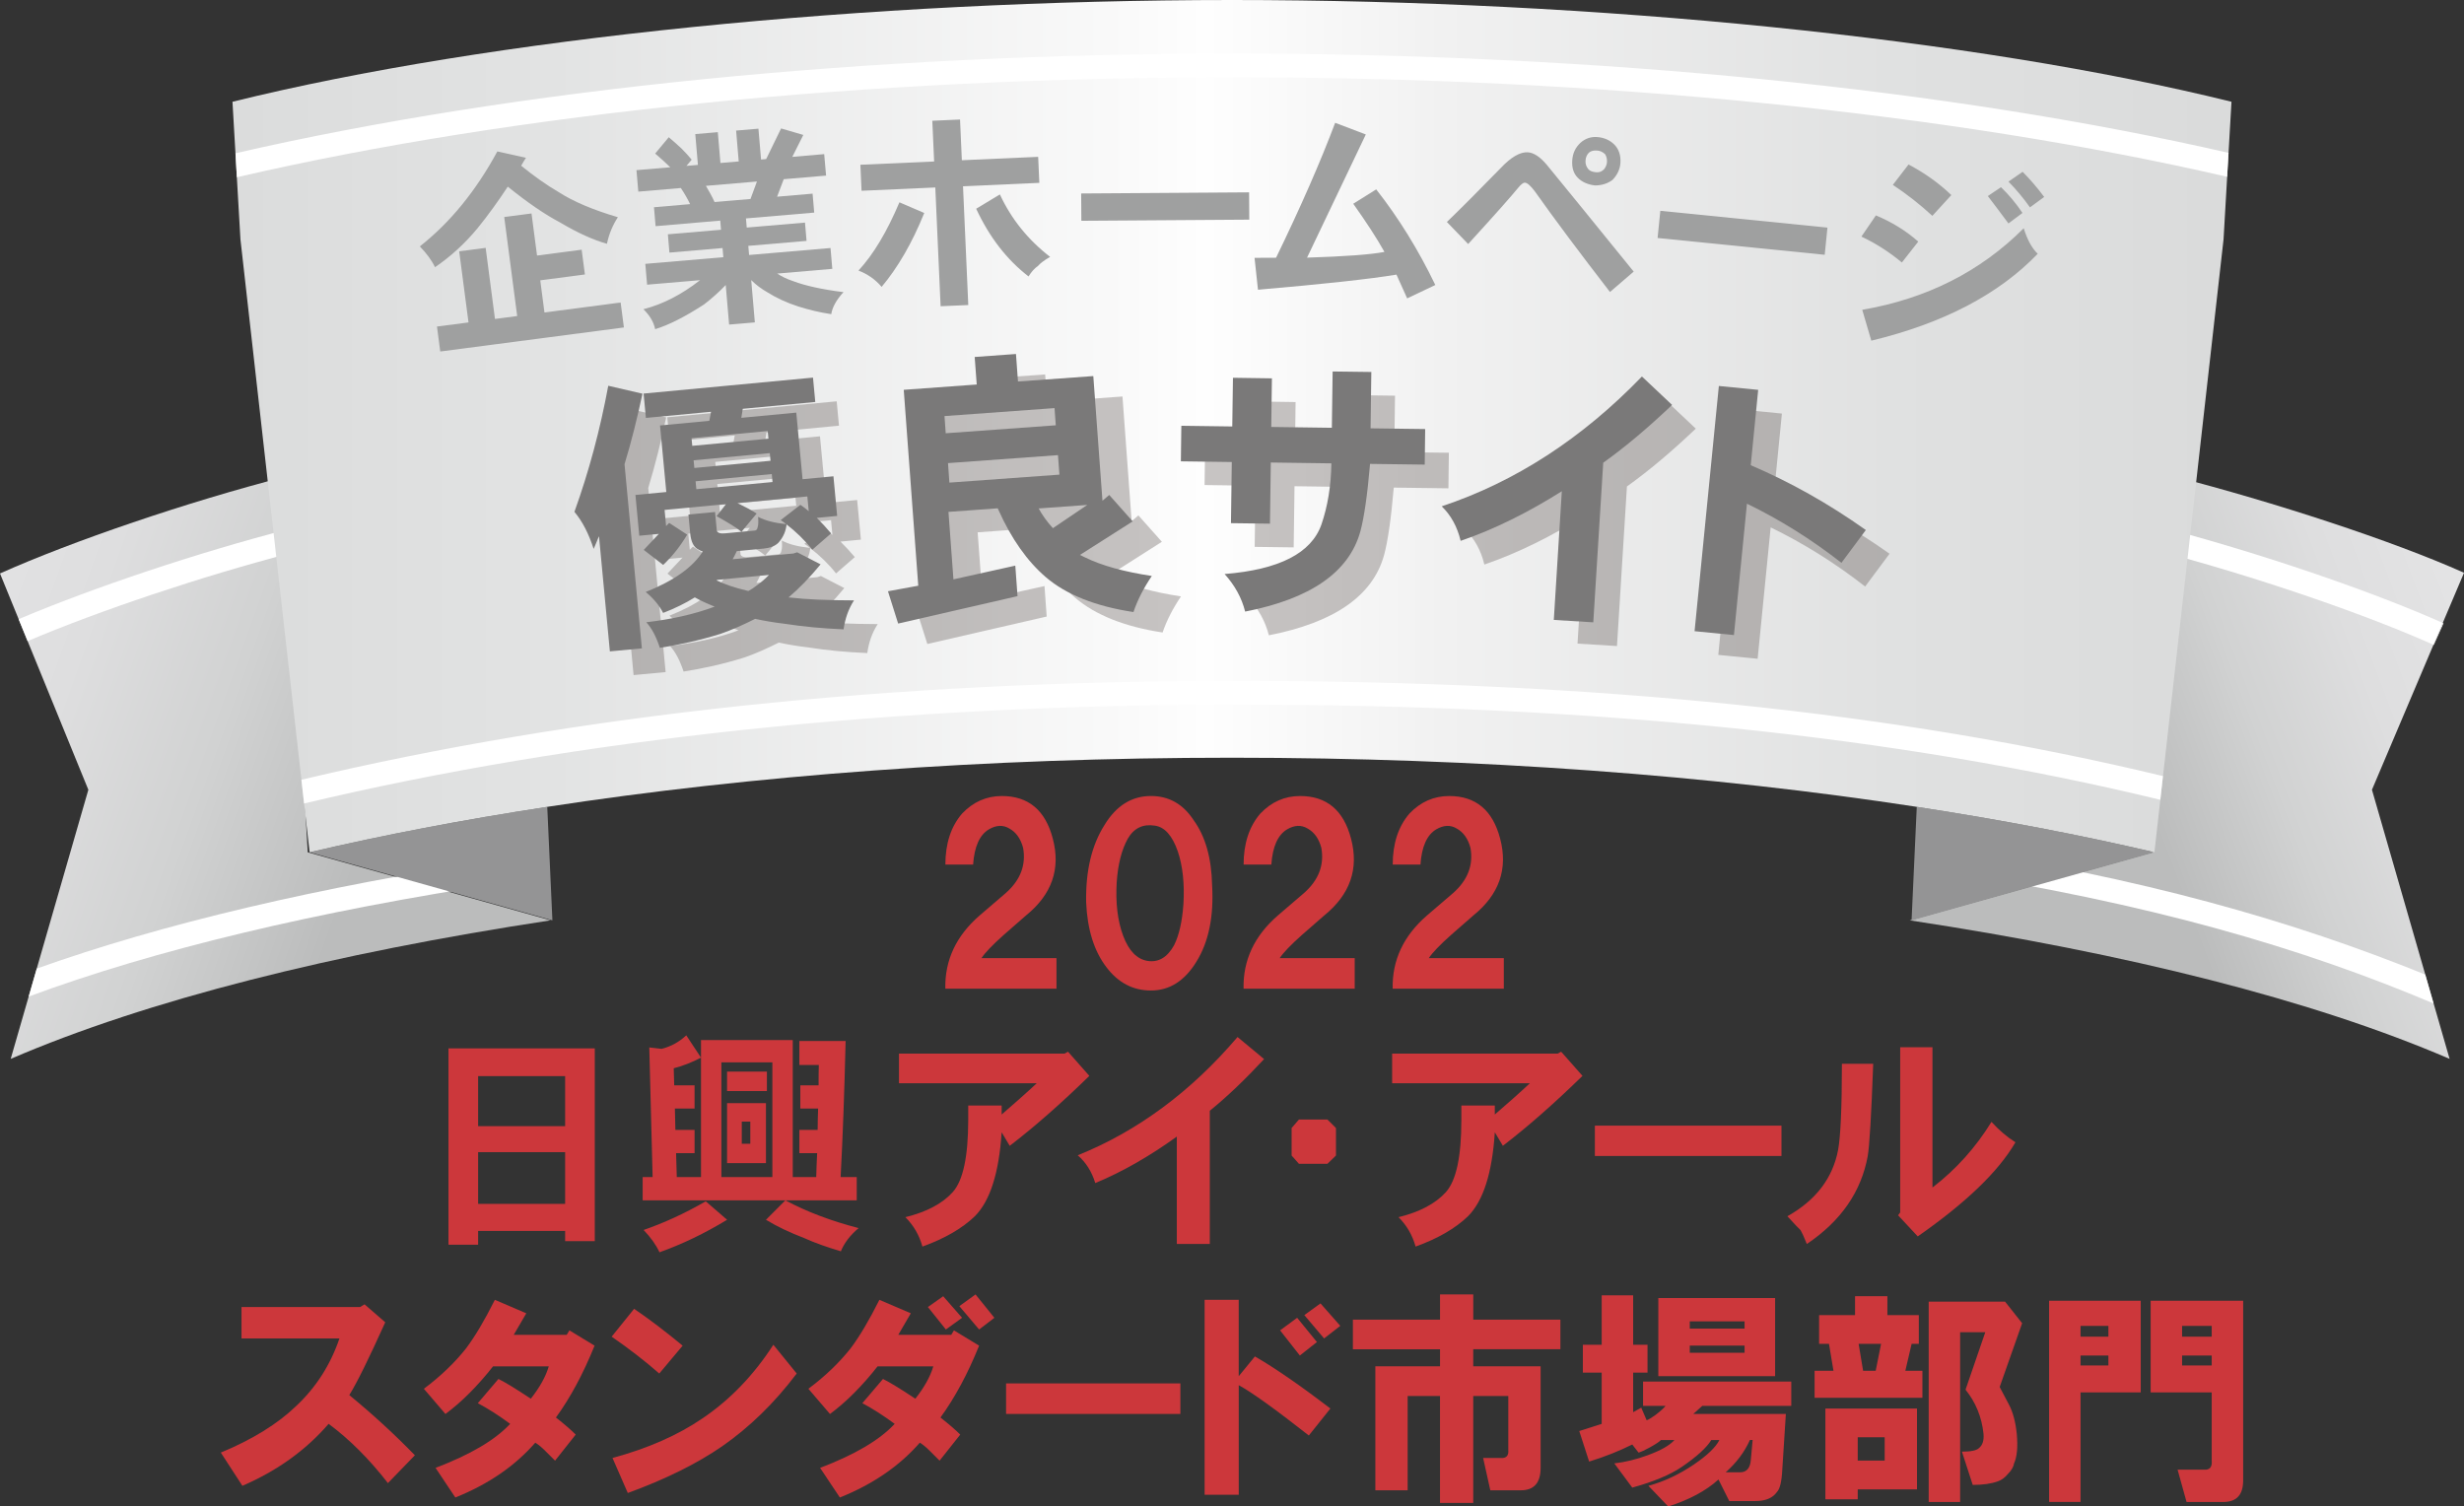
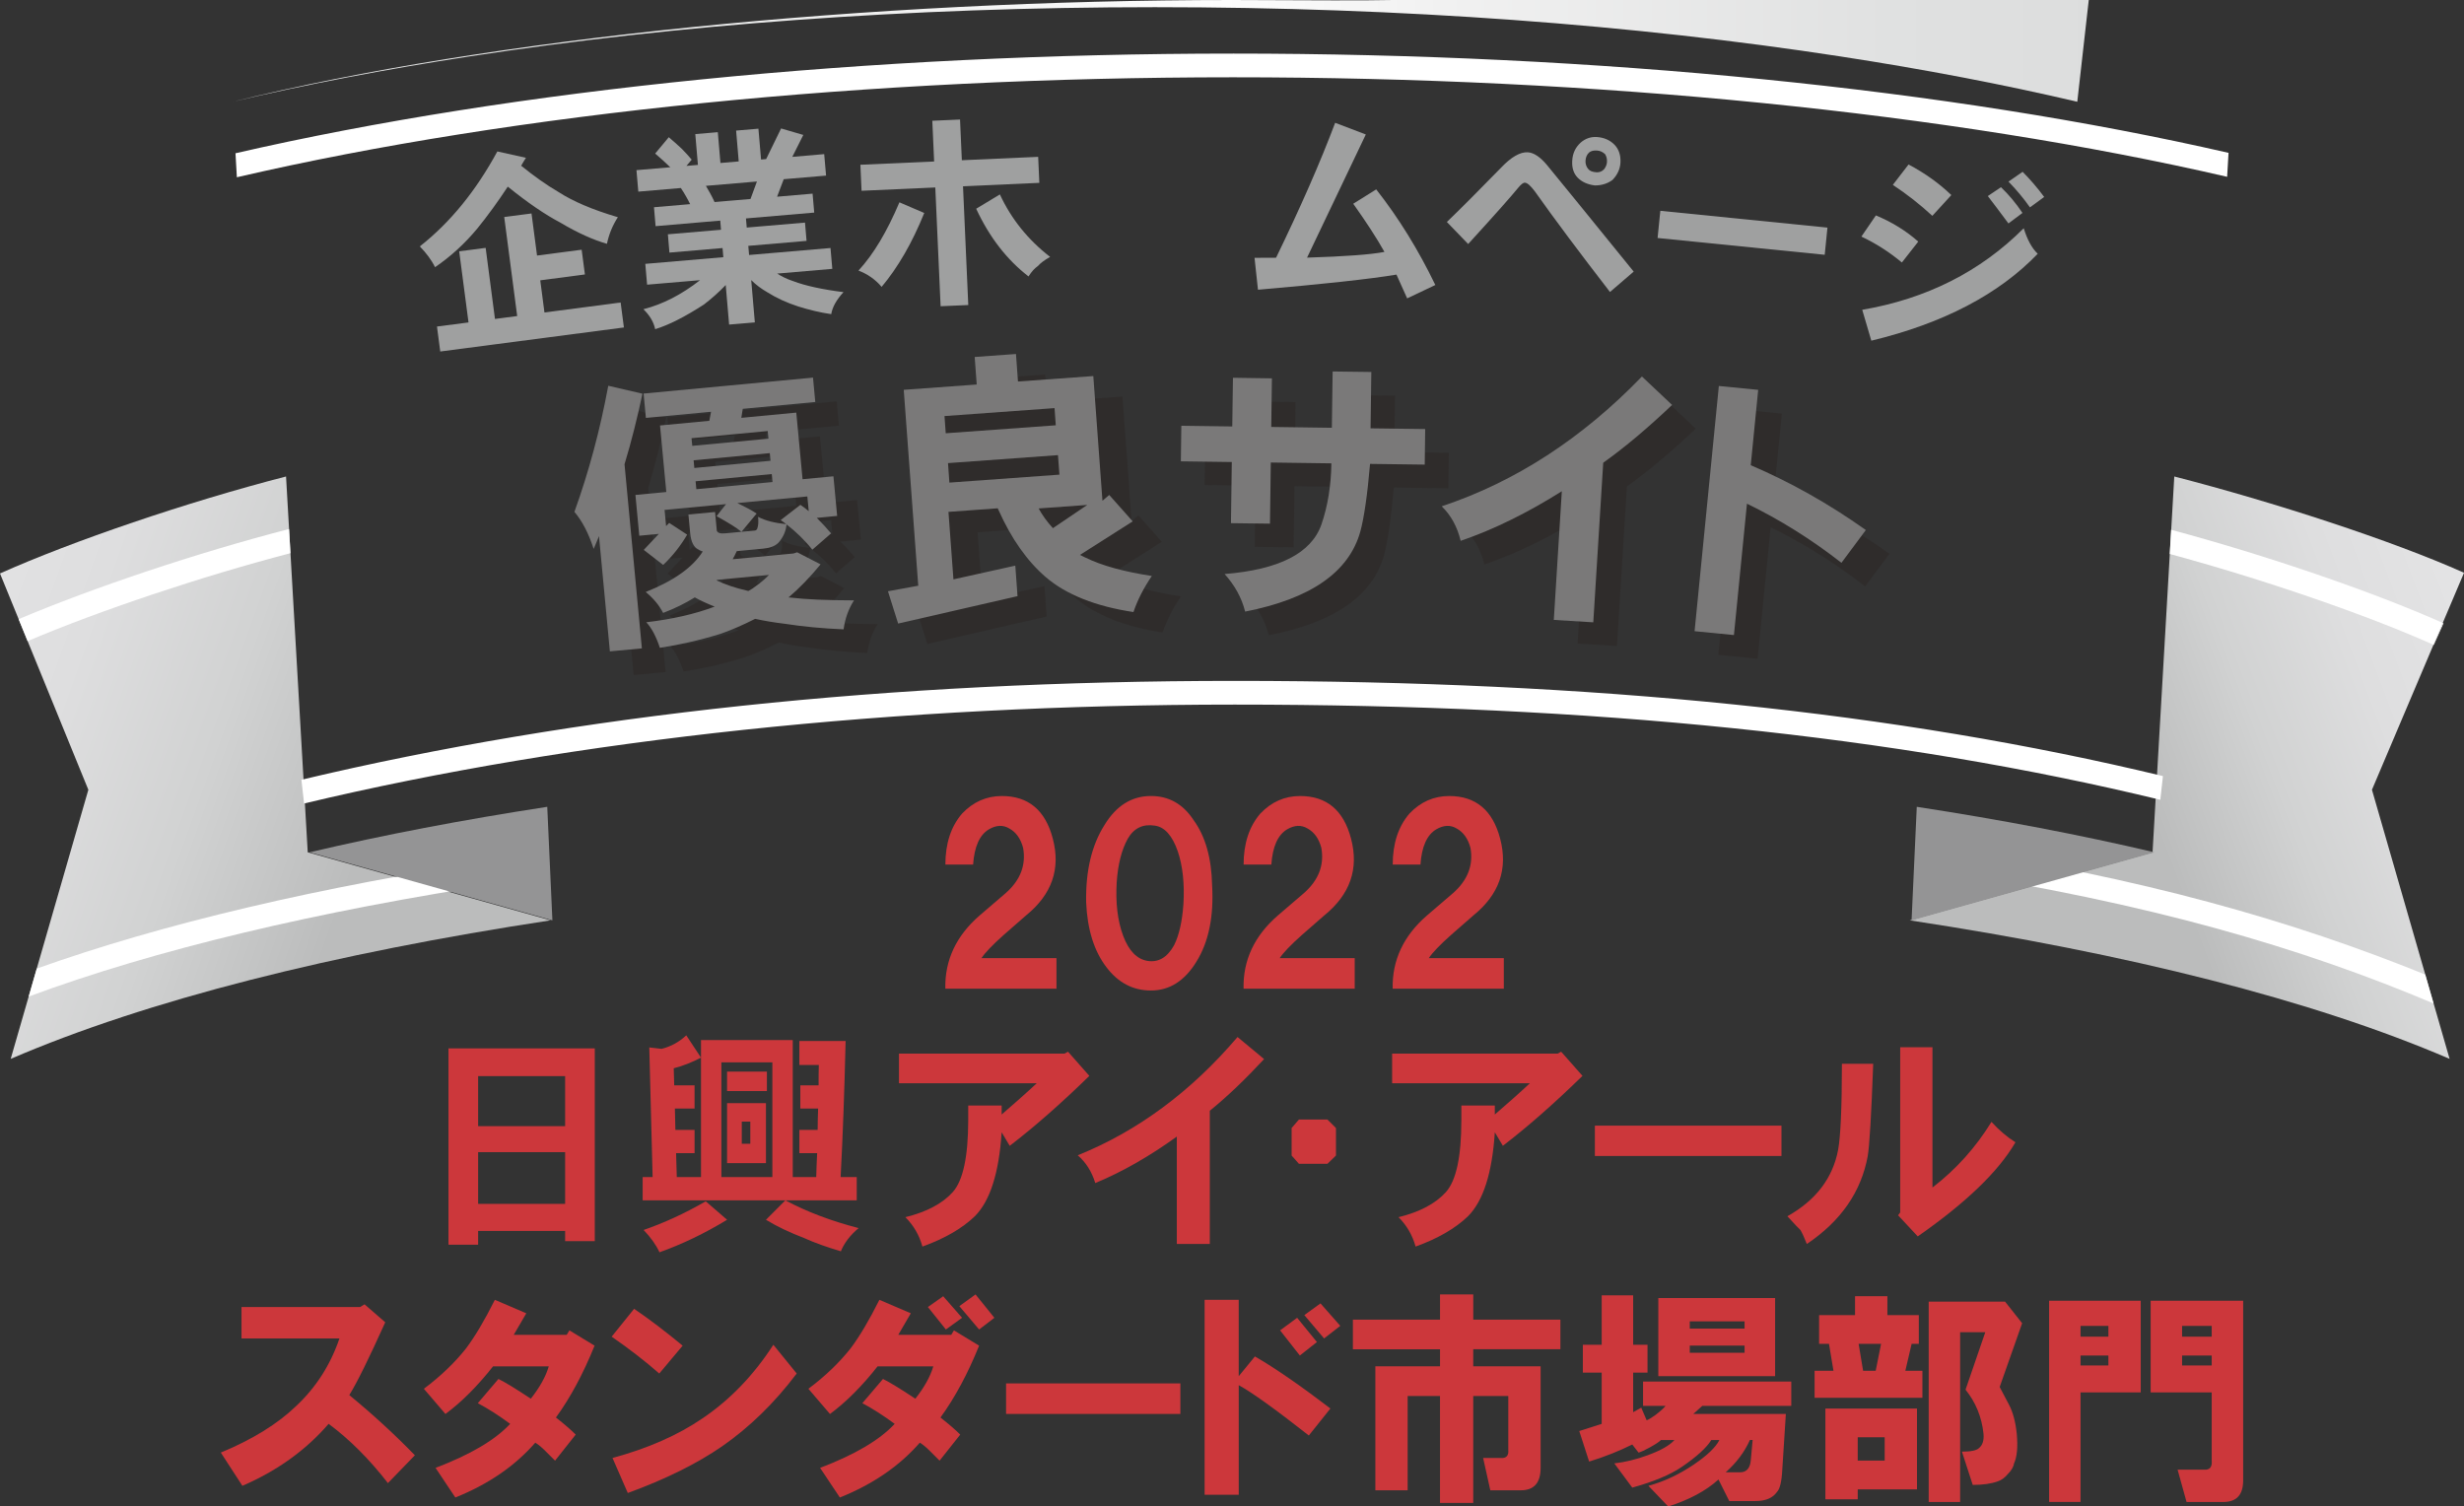
<svg xmlns="http://www.w3.org/2000/svg" xmlns:xlink="http://www.w3.org/1999/xlink" id="_レイヤー_2" viewBox="0 0 103.921 63.536">
  <rect x="0" y="0" width="103.921" height="63.536" fill="#333333" stroke="none" />
  <defs>
    <clipPath id="clippath">
      <path d="M0,24.186l3.726,9.123L.451,44.659c5.763-2.482,13.592-4.449,22.769-5.843l-10.241-2.87-.915-15.85c-4.176,1.076-9.01,2.724-12.064,4.09" style="fill:none;" />
    </clipPath>
    <linearGradient id="linear-gradient" x1="-.028" y1="63.542" x2=".972" y2="63.542" gradientTransform="translate(1300.882 36.344) rotate(-90.001) scale(20.29 -20.29)" gradientUnits="userSpaceOnUse">
      <stop offset="0" stop-color="#bbbcbc" />
      <stop offset=".015" stop-color="#bcbdbd" />
      <stop offset=".359" stop-color="#d1d2d2" />
      <stop offset=".692" stop-color="#dededf" />
      <stop offset="1" stop-color="#e3e3e4" />
    </linearGradient>
    <clipPath id="clippath-1">
      <rect width="103.921" height="63.536" style="fill:none;" />
    </clipPath>
    <clipPath id="clippath-2">
      <path d="M90.784,35.946l-10.24,2.87c9.177,1.393,17.006,3.36,22.77,5.843l-3.275-11.35,3.883-9.152c-3.055-1.367-8.044-2.985-12.22-4.061l-.917,15.85Z" style="fill:none;" />
    </clipPath>
    <linearGradient id="linear-gradient-2" x1="-.036" y1="63.56" x2=".964" y2="63.56" gradientTransform="translate(90.661 1003.006) scale(15.271 -15.271)" xlink:href="#linear-gradient" />
    <clipPath id="clippath-3">
      <rect width="103.921" height="63.536" style="fill:none;" />
    </clipPath>
    <clipPath id="clippath-4">
-       <path d="M9.805,4.292l.336,5.804,2.917,25.85c3.107-.73,6.463-1.372,10.023-1.917,8.626-1.325,18.452-2.072,28.879-2.072,10.428,0,20.254,.747,28.881,2.072,3.56,.545,6.914,1.188,10.023,1.917l2.916-25.85,.335-5.804C83.296,1.615,67.276,0,51.96,0,36.645,0,20.626,1.615,9.805,4.292" style="fill:none;" />
+       <path d="M9.805,4.292c3.107-.73,6.463-1.372,10.023-1.917,8.626-1.325,18.452-2.072,28.879-2.072,10.428,0,20.254,.747,28.881,2.072,3.56,.545,6.914,1.188,10.023,1.917l2.916-25.85,.335-5.804C83.296,1.615,67.276,0,51.96,0,36.645,0,20.626,1.615,9.805,4.292" style="fill:none;" />
    </clipPath>
    <linearGradient id="linear-gradient-3" x1=".001" y1="63.538" x2="1.001" y2="63.538" gradientTransform="translate(7.665 5489.646) scale(86.117 -86.117)" gradientUnits="userSpaceOnUse">
      <stop offset="0" stop-color="#dadbdb" />
      <stop offset=".177" stop-color="#e2e3e3" />
      <stop offset=".463" stop-color="#fafafa" />
      <stop offset=".5" stop-color="#fefefe" />
      <stop offset=".618" stop-color="#f1f1f1" />
      <stop offset=".839" stop-color="#e0e1e1" />
      <stop offset="1" stop-color="#dadbdb" />
    </linearGradient>
    <clipPath id="clippath-5">
      <rect width="103.921" height="63.536" style="fill:none;" />
    </clipPath>
    <clipPath id="clippath-6">
      <rect x="25.227" y="15.791" width="54.468" height="12.681" style="fill:none;" />
    </clipPath>
    <clipPath id="clippath-7">
      <rect x="25.227" y="15.791" width="54.467" height="12.681" style="fill:none;" />
    </clipPath>
  </defs>
  <g id="_レイヤー_1-2">
    <g style="clip-path:url(#clippath);">
      <rect x="-3.878" y="17.294" width="30.976" height="30.167" transform="translate(-22.786 32.334) rotate(-70.201)" style="fill:url(#linear-gradient);" />
    </g>
    <g style="clip-path:url(#clippath-1);">
      <path d="M21.205,36.225c-7.799,1.185-14.376,2.741-19.655,4.626l-.341,1.18c5.322-1.972,12.076-3.59,20.146-4.817l-.15-.988Z" style="fill:#fff;" />
      <path d="M12.193,22.343l-.008-.03c-3.838,.99-8.285,2.479-11.399,3.801l.378,.925c3.021-1.284,7.326-2.727,11.086-3.708l-.057-.988Z" style="fill:#fff;" />
    </g>
    <g style="clip-path:url(#clippath-2);">
      <rect x="76.954" y="16.754" width="30.557" height="31.246" transform="translate(-5.489 34.736) rotate(-20.726)" style="fill:url(#linear-gradient-2);" />
    </g>
    <g style="clip-path:url(#clippath-3);">
      <path d="M81.686,35.684l-.046,1.005c9.066,1.399,15.461,3.293,20.997,5.633l-.352-1.22c-5.548-2.243-11.794-4.066-20.6-5.418" style="fill:#fff;" />
      <path d="M102.649,27.199l.408-.913c-.012-.005-.023-.01-.034-.015l-.391,.921c.005,.002,.011,.004,.017,.007" style="fill:#fff;" />
      <path d="M103.023,26.271c-2.956-1.318-7.47-2.86-11.454-3.927l-.059,1.02c3.895,1.053,8.26,2.549,11.122,3.828l.391-.921Z" style="fill:#fff;" />
      <path d="M23.298,38.816l-.217-4.788c-3.56,.546-6.916,1.188-10.023,1.918l10.24,2.87Z" style="fill:#949495;" />
      <path d="M80.841,34.028l-.219,4.788,10.24-2.87c-3.107-.731-6.463-1.372-10.021-1.918" style="fill:#949495;" />
    </g>
    <g style="clip-path:url(#clippath-4);">
      <rect x="9.805" width="84.309" height="35.946" style="fill:url(#linear-gradient-3);" />
    </g>
    <g style="clip-path:url(#clippath-5);">
      <path d="M52.003,2.26c-15.374,0-30.287,1.494-42.071,4.204l.058,1.012c11.738-2.719,26.64-4.216,42.013-4.216,15.337,0,30.205,1.491,41.928,4.197l.059-1.01c-11.77-2.701-26.648-4.187-41.986-4.187" style="fill:#fff;" />
      <path d="M12.712,32.887l.113,1.001c11.42-2.726,24.966-4.171,39.247-4.171,15.132,0,27.901,1.315,39.04,4.015l.112-1c-11.188-2.699-23.995-4.015-39.152-4.015-14.517,0-27.746,1.408-39.36,4.17" style="fill:#fff;" />
      <path d="M22.182,6.655c-.075,.119-.142,.228-.201,.335,.539,.438,1.069,.814,1.589,1.117,.596,.385,1.423,.74,2.489,1.054-.226,.348-.377,.721-.461,1.122-.566-.162-1.23-.455-1.979-.902-.623-.327-1.361-.829-2.203-1.509-.424,.645-.855,1.237-1.285,1.766-.533,.641-1.125,1.182-1.783,1.631-.15-.307-.369-.596-.642-.877,1.276-1.003,2.363-2.334,3.27-4.005l1.206,.268Zm-1.699,3.799l.393,2.998,.937-.123-.547-4.176,1.151-.15,.233,1.775,1.882-.246,.137,1.044-1.883,.247,.177,1.356,3.213-.421,.138,1.053-7.746,1.014-.138-1.053,1.33-.173-.393-2.999,1.116-.146Z" style="fill:#9fa0a0;" />
      <path d="M30.274,5.574l.111,1.3,.771-.066-.11-1.301,.941-.08,.111,1.301,.215-.019,.63-1.292,.937,.274-.464,.925,1.345-.116,.079,.906-1.786,.152-.28,.738,1.497-.129,.069,.799-2.879,.246,.033,.385,2.457-.209,.066,.771-2.457,.21,.033,.385,3.434-.294,.076,.879-2.323,.199c.191,.128,.417,.235,.678,.321,.505,.192,1.213,.348,2.117,.462-.298,.323-.47,.635-.517,.928-.476-.068-.937-.182-1.392-.324-.483-.157-.915-.354-1.307-.601-.246-.142-.478-.312-.676-.511l.153,1.784-1.085,.092-.143-1.668c-.273,.286-.575,.556-.915,.819-.805,.521-1.488,.868-2.061,1.043-.061-.301-.23-.585-.496-.842,.814-.206,1.61-.616,2.389-1.225l-2.233,.19-.076-.878,3.291-.281-.033-.386-2.241,.192-.065-.772,2.241-.191-.032-.386-2.727,.234-.068-.798,1.524-.131c-.109-.226-.237-.449-.391-.68l-1.794,.153-.078-.906,1.426-.122c-.197-.19-.402-.381-.637-.578l.574-.689c.175,.147,.35,.304,.538,.478,.168,.166,.307,.325,.428,.469l-.221,.262,.484-.041-.111-1.3,.95-.081Zm1.379,2.818l.271-.737-2.152,.183c.127,.216,.255,.439,.365,.683l1.516-.129Z" style="fill:#9fa0a0;" />
      <path d="M37.183,12.099c-.266-.313-.591-.541-.976-.687,.635-.686,1.206-1.648,1.727-2.879l1.047,.45c-.511,1.265-1.113,2.301-1.798,3.116m3.433-4.243l.222,5.009-1.167,.051-.224-5.009-3.11,.139-.049-1.097,3.11-.138-.077-1.718,1.17-.052,.076,1.717,3.219-.143,.049,1.097-3.219,.144Zm3.159,3.363c-.14,.097-.269,.237-.396,.44-.914-.706-1.65-1.655-2.208-2.855l1-.604c.479,1.034,1.185,1.913,2.119,2.635-.246,.138-.421,.272-.515,.384" style="fill:#9fa0a0;" />
-       <rect x="45.603" y="8.136" width="7.083" height="1.152" transform="translate(-.058 .333) rotate(-.388)" style="fill:#9fa0a0;" />
      <path d="M59.348,12.584l-.451-1.002c-1.139,.189-3.09,.4-5.841,.638l-.145-1.346,.908-.004c1.045-2.153,1.875-4.05,2.492-5.691l1.293,.492-2.478,5.195c1.603-.05,2.695-.13,3.264-.242-.326-.584-.77-1.262-1.316-2.031l.969-.606c.952,1.212,1.781,2.556,2.493,4.033l-1.187,.564Z" style="fill:#9fa0a0;" />
      <path d="M67.902,12.315c-1.287-1.665-2.346-3.082-3.16-4.232-.184-.245-.32-.371-.428-.378-.07-.005-.166,.071-.293,.226-.264,.326-.961,1.114-2.1,2.361l-.898-.93c.555-.534,1.312-1.291,2.273-2.277,.435-.461,.818-.681,1.141-.662,.252,.016,.521,.194,.807,.536,.621,.759,1.846,2.258,3.658,4.496l-1,.86Zm.107-4.728c-.197,.15-.447,.234-.744,.234-.305-.037-.551-.15-.721-.323-.178-.182-.254-.421-.234-.726,.018-.306,.133-.551,.352-.754,.191-.169,.422-.254,.682-.239,.307,.019,.56,.133,.749,.326,.184,.191,.269,.449,.25,.763-.017,.27-.13,.506-.333,.719m-.312-1.083c-.102-.096-.217-.148-.342-.155-.145-.01-.254,.019-.33,.079-.096,.084-.148,.207-.156,.35-.008,.126,.029,.247,.113,.35,.069,.085,.182,.128,.353,.139,.115,.008,.227-.032,.322-.134,.07-.095,.111-.192,.117-.3,.008-.125-.021-.235-.078-.329" style="fill:#9fa0a0;" />
      <rect x="72.916" y="6.276" width="1.152" height="7.084" transform="translate(56.373 81.96) rotate(-84.26)" style="fill:#9fa0a0;" />
      <path d="M80.213,11.071c-.527-.44-1.094-.804-1.707-1.093l.611-.893c.67,.279,1.272,.648,1.787,1.105l-.691,.881Zm-1.289,3.297l-.383-1.302c2.703-.463,4.979-1.605,6.811-3.44,.148,.476,.342,.841,.59,1.077-1.64,1.708-3.982,2.933-7.018,3.665m2.574-5.265c-.514-.474-1.068-.911-1.666-1.306l.662-.86c.693,.366,1.293,.798,1.805,1.29l-.801,.876Zm3.209,.32c-.373-.5-.662-.887-.869-1.154l.555-.374c.336,.322,.637,.684,.906,1.086l-.592,.442Zm.908-.677c-.271-.385-.574-.747-.906-1.087l.596-.413c.318,.318,.622,.672,.91,1.06l-.6,.44Z" style="fill:#9fa0a0;" />
      <path d="M20.165,51.916v.58h-1.25v-8.28h6.17v8.13h-1.25v-.43h-3.67Zm0-4.42h3.67v-2.11h-3.67v2.11Zm0,3.278h3.67v-2.181h-3.67v2.181Z" style="fill:#cc373b;" />
      <path d="M29.565,44.606c-.38,.199-.76,.35-1.15,.449l.02,.72h.859v.979h-.83l.021,.9h.809v.981h-.779l.029,1.01h1.021v-5.779h3.87v5.779h.99c.01-.329,.019-.671,.039-1.01h-.75v-.981h.771c0-.289,.01-.589,.02-.9h-.75v-.979h.77c0-.279,0-.56,.009-.859h-.82v-1.011h1.951c-.051,2.15-.121,4.061-.211,5.74h.68v.98h-9.029v-.98h.42l-.141-5.469,.52,.06c.401-.101,.741-.291,1.04-.57l.621,.94Zm1.1,6.839c-.94,.571-1.89,1.029-2.85,1.371-.15-.32-.371-.63-.67-.941,.84-.29,1.719-.689,2.62-1.209l.9,.779Zm-.24-1.8h2.15v-4.84h-2.15v4.84Zm1.92-3.629h-1.68v-.819h1.68v.819Zm-.04,3.039h-1.64v-2.528h1.64v2.528Zm-.66-1.75h-.36v.933h.36v-.933Zm4.569,4.49c-.359,.3-.609,.631-.75,.98-.6-.18-1.109-.359-1.549-.56-.6-.23-1.131-.479-1.61-.77l.819-.82c.901,.481,1.931,.871,3.09,1.171" style="fill:#cc373b;" />
      <path d="M42.585,48.325l-.34-.57c-.111,1.72-.49,2.9-1.131,3.541-.529,.51-1.269,.94-2.21,1.279-.139-.5-.38-.898-.719-1.24,.9-.219,1.57-.58,2-1.06,.429-.479,.65-1.489,.65-3.029v-.621h1.41v.38c.52-.449,1.02-.889,1.48-1.318h-5.81v-1.25h6.98l.149-.08,.9,1.019c-1.21,1.181-2.33,2.161-3.359,2.95" style="fill:#cc373b;" />
      <path d="M51.024,46.846v5.62h-1.391v-4.529c-1.138,.818-2.279,1.48-3.439,1.959-.15-.49-.4-.879-.74-1.171,2.53-1.019,4.78-2.688,6.74-4.988l1.12,.93c-.79,.851-1.55,1.58-2.29,2.18" style="fill:#cc373b;" />
      <polygon points="55.984 49.085 54.784 49.085 54.475 48.736 54.475 47.575 54.784 47.216 55.984 47.216 56.345 47.575 56.345 48.736 55.984 49.085" style="fill:#cc373b;" />
      <path d="M63.385,48.325l-.34-.57c-.11,1.72-.49,2.9-1.131,3.541-.529,.51-1.27,.94-2.21,1.279-.14-.5-.38-.898-.72-1.24,.9-.219,1.57-.58,2-1.06,.43-.479,.65-1.489,.65-3.029v-.621h1.41v.38c.52-.449,1.02-.889,1.48-1.318h-5.81v-1.25h6.979l.15-.08,.899,1.019c-1.21,1.181-2.33,2.161-3.359,2.95" style="fill:#cc373b;" />
      <rect x="67.265" y="47.475" width="7.87" height="1.279" style="fill:#cc373b;" />
      <path d="M78.774,48.755c-.28,1.521-1.14,2.75-2.57,3.711-.109-.279-.199-.47-.27-.591-.05-.04-.231-.23-.55-.579,1.199-.671,1.91-1.601,2.14-2.8,.1-.54,.16-1.75,.16-3.63h1.32c-.08,2.189-.16,3.49-.231,3.889m2.11,3.391l-.83-.891,.09-.119v-6.969h1.36v5.918c.989-.76,1.819-1.68,2.489-2.769,.32,.352,.661,.641,1.011,.861-.721,1.24-2.1,2.56-4.12,3.969" style="fill:#cc373b;" />
      <g style="opacity:.25;">
        <g style="clip-path:url(#clippath-6);">
          <g style="clip-path:url(#clippath-7);">
            <path d="M28.096,17.604c-.217,1.021-.462,2.008-.756,2.976l.733,7.766-1.351,.126-.458-4.861c-.079,.188-.146,.363-.226,.539-.205-.631-.471-1.16-.811-1.562,.611-1.698,1.084-3.466,1.428-5.318l1.441,.334Zm7.192-.678l.097,1.028-3.058,.288-.061,.379,2.318-.219,.264,2.809,1.303-.123,.158,1.671-.861,.083c.213,.209,.414,.429,.604,.654l-.791,.688c-.328-.415-.698-.766-1.089-1.067-.023,.267-.13,.531-.337,.767-.143,.146-.352,.227-.639,.254l-1.123,.106c-.061,.127-.11,.24-.172,.342l2.568-.243,.152-.05,.988,.509c-.466,.563-.915,1.027-1.351,1.394,.012-.001,.037,.009,.061,.005,.683,.08,1.578,.116,2.699,.12-.231,.358-.375,.759-.439,1.222-.883-.037-1.711-.115-2.481-.237-.451-.052-.868-.122-1.25-.206-.494,.25-.98,.466-1.459,.632-.889,.276-1.752,.465-2.559,.59-.154-.467-.345-.835-.572-1.078,1.061-.125,2.018-.335,2.879-.658h.012c-.301-.118-.59-.247-.845-.391-.387,.24-.836,.464-1.337,.655-.162-.321-.406-.612-.733-.883,1.185-.473,1.987-1.041,2.406-1.709-.061-.017-.126-.047-.177-.079-.201-.09-.318-.32-.353-.691l-.074-.787,1.123-.108,.074,.79c.032,.092,.145,.13,.348,.111l1.254-.118c.06-.005,.104-.046,.119-.143,.028-.087,.039-.232,.019-.436,.305,.164,.699,.259,1.187,.31-.079-.064-.156-.117-.234-.172l.831-.643c.129,.084,.247,.18,.351,.267l-.059-.621-2.951,.279c.355,.171,.621,.314,.814,.442l-.638,.77c-.21-.173-.568-.391-1.051-.66l.399-.507-2.594,.244,.064,.681,.133-.133,.758,.495c-.271,.459-.604,.889-1.014,1.277l-.818-.634,.635-.675-.824,.078-.163-1.72,1.303-.123-.265-2.807,2.08-.197,.072-.381-2.748,.26-.098-1.028,7.145-.673Zm-1.878,2.575l-.031-.322-3.213,.303,.03,.322,3.214-.303Zm.088,.932l-.031-.322-3.213,.302,.03,.324,3.214-.304Zm.085,.897l-.033-.336-3.213,.304,.031,.334,3.215-.302Zm-1.1,4.575c.025,.009,.062,.018,.086,.017,.115-.06,.217-.129,.307-.2,.214-.151,.404-.314,.557-.474l-2.186,.207c-.01,.013-.022,.025-.022,.025,.354,.172,.778,.313,1.258,.425" style="fill:#231815;" />
            <path d="M58.783,20.565c-.114,1.343-.259,2.301-.41,2.851-.479,1.721-2.103,2.838-4.858,3.378-.148-.59-.441-1.111-.866-1.584,2.294-.185,3.659-.875,4.084-2.092,.263-.765,.406-1.627,.419-2.576l-2.555-.035-.035,2.579-1.645-.021,.035-2.579-2.148-.029,.02-1.5,2.148,.029,.028-2.053,1.643,.024-.028,2.05,2.556,.035,.033-2.375,1.632,.021-.032,2.377,2.303,.03-.019,1.5-2.305-.03Z" style="fill:#231815;" />
            <path d="M68.617,20.517l-.419,6.73-1.665-.102,.338-5.427c-1.427,.899-2.842,1.603-4.267,2.092-.143-.598-.413-1.084-.799-1.456,3.106-1.033,5.926-2.866,8.444-5.475l1.272,1.199c-1.009,.959-1.975,1.776-2.905,2.439" style="fill:#231815;" />
            <path d="M78.664,24.737c-1.276-.996-2.604-1.825-3.985-2.494l-.549,5.541-1.66-.163,1.024-10.342,1.659,.163-.314,3.178c1.654,.707,3.277,1.615,4.854,2.734l-1.029,1.383Z" style="fill:#231815;" />
            <path d="M46.779,24.266s1.995-1.27,2.224-1.416c-.156-.176-.857-.964-.99-1.113-.044,.036-.285,.244-.285,.244,0,0-.369-5.011-.387-5.259-.241,.018-3.175,.231-3.175,.231,0,0-.071-.957-.086-1.162-.213,.016-1.529,.111-1.742,.126,.015,.206,.086,1.161,.086,1.161,0,0-2.838,.207-3.077,.225,.017,.252,.611,8.261,.611,8.261,0,0-1.049,.192-1.278,.234,.068,.218,.375,1.183,.431,1.362,.221-.051,4.83-1.11,5.034-1.157-.011-.172-.078-1.059-.093-1.286-.263,.059-2.609,.579-2.609,.579l-.21-2.845,2.077-.152,.039,.083c.538,1.203,1.209,2.152,1.993,2.824,.869,.743,2.118,1.232,3.692,1.469,.172-.513,.439-1.022,.775-1.522-1.146-.173-2.105-.432-2.822-.785l-.208-.102Zm-5.715-5.857l4.641-.337,.055,.726-4.641,.336-.055-.725Zm.209,2.807l-.061-.822,4.639-.337,.062,.822-4.64,.337Zm3.764,1.089l2.05-.148-1.449,.98c-.25-.274-.452-.552-.601-.832" style="fill:#231815;" />
          </g>
        </g>
      </g>
      <path d="M27.096,16.604c-.217,1.021-.462,2.008-.756,2.976l.732,7.766-1.35,.126-.459-4.861c-.078,.187-.146,.363-.225,.539-.205-.633-.472-1.162-.811-1.562,.611-1.698,1.084-3.466,1.427-5.318l1.442,.334Zm7.193-.678l.096,1.028-3.058,.288-.061,.38,2.318-.22,.265,2.809,1.302-.123,.157,1.671-.859,.083c.212,.209,.414,.429,.603,.654l-.791,.688c-.328-.414-.699-.766-1.088-1.067-.023,.267-.13,.531-.337,.767-.143,.146-.353,.227-.639,.254l-1.123,.106c-.061,.127-.112,.24-.174,.342l2.568-.243,.153-.05,.988,.509c-.465,.563-.916,1.028-1.352,1.394,.013-.001,.038,.009,.062,.005,.683,.082,1.577,.117,2.699,.12-.231,.358-.374,.759-.439,1.222-.884-.037-1.71-.115-2.482-.235-.451-.054-.867-.124-1.248-.208-.495,.25-.981,.466-1.46,.632-.889,.276-1.752,.465-2.559,.59-.153-.467-.344-.835-.573-1.078,1.062-.125,2.018-.335,2.879-.658h.012c-.299-.118-.589-.247-.844-.391-.386,.24-.836,.464-1.336,.655-.163-.321-.408-.612-.734-.883,1.185-.473,1.986-1.041,2.406-1.709-.062-.017-.125-.047-.176-.079-.201-.09-.32-.32-.355-.691l-.074-.787,1.123-.108,.074,.79c.033,.092,.146,.13,.349,.111l1.255-.118c.058-.004,.103-.046,.119-.143,.027-.087,.037-.232,.018-.436,.305,.164,.7,.259,1.187,.31-.078-.064-.156-.117-.234-.172l.831-.643c.129,.084,.247,.18,.352,.267l-.059-.621-2.951,.279c.354,.171,.62,.314,.813,.442l-.639,.77c-.209-.173-.566-.391-1.051-.66l.399-.507-2.592,.244,.064,.681,.131-.133,.758,.495c-.27,.459-.603,.889-1.012,1.277l-.819-.634,.636-.675-.825,.078-.162-1.72,1.302-.124-.265-2.806,2.079-.197,.073-.381-2.748,.259-.097-1.027,7.145-.673Zm-1.879,2.575l-.031-.322-3.213,.303,.031,.322,3.213-.303Zm.088,.932l-.031-.322-3.213,.302,.03,.324,3.214-.304Zm.084,.897l-.032-.336-3.213,.304,.032,.334,3.213-.302Zm-1.099,4.575c.024,.009,.062,.018,.086,.017,.114-.06,.217-.129,.307-.2,.213-.151,.404-.314,.557-.474l-2.185,.207c-.012,.013-.022,.025-.022,.025,.354,.172,.776,.313,1.257,.425" style="fill:#7a7979;" />
      <path d="M57.783,19.565c-.114,1.343-.259,2.301-.41,2.851-.479,1.721-2.103,2.838-4.858,3.378-.148-.59-.441-1.111-.866-1.584,2.294-.185,3.659-.875,4.084-2.092,.263-.765,.406-1.627,.419-2.576l-2.555-.035-.035,2.579-1.645-.021,.035-2.579-2.148-.029,.02-1.5,2.148,.029,.029-2.053,1.643,.024-.028,2.05,2.556,.035,.033-2.375,1.632,.021-.032,2.377,2.303,.03-.019,1.5-2.305-.03Z" style="fill:#7a7979;" />
      <path d="M67.617,19.517l-.419,6.73-1.665-.102,.338-5.427c-1.427,.899-2.842,1.604-4.267,2.092-.143-.598-.413-1.084-.799-1.456,3.106-1.033,5.926-2.866,8.444-5.475l1.272,1.199c-1.009,.959-1.975,1.776-2.905,2.439" style="fill:#7a7979;" />
      <path d="M77.664,23.737c-1.276-.996-2.604-1.825-3.985-2.494l-.549,5.541-1.66-.163,1.024-10.342,1.659,.163-.314,3.178c1.654,.707,3.277,1.615,4.854,2.734l-1.029,1.383Z" style="fill:#7a7979;" />
      <path d="M45.548,23.404s1.996-1.269,2.225-1.415c-.156-.177-.858-.964-.991-1.114-.043,.037-.285,.245-.285,.245,0,0-.368-5.012-.386-5.259-.241,.018-3.177,.229-3.177,.229,0,0-.069-.955-.085-1.16-.212,.015-1.529,.112-1.741,.126,.015,.206,.086,1.161,.086,1.161,0,0-2.838,.207-3.078,.224,.018,.254,.612,8.262,.612,8.262,0,0-1.049,.192-1.278,.234,.068,.218,.375,1.183,.43,1.362,.221-.05,4.832-1.11,5.035-1.156-.011-.173-.077-1.06-.094-1.287-.261,.059-2.609,.579-2.609,.579l-.21-2.846,2.078-.151,.038,.083c.538,1.203,1.209,2.152,1.994,2.824,.868,.743,2.117,1.231,3.693,1.468,.171-.512,.436-1.021,.774-1.521-1.147-.174-2.106-.432-2.821-.785l-.21-.103Zm-5.713-5.856l4.641-.336,.052,.725-4.641,.336-.052-.725Zm.206,2.806l-.058-.822,4.638-.337,.061,.823-4.641,.336Zm3.765,1.09l2.05-.148-1.449,.98c-.248-.274-.451-.552-.601-.832" style="fill:#7a7979;" />
    </g>
    <rect width="103.921" height="63.536" style="fill:none;" />
    <g>
      <path d="M39.872,36.463c0-.885,.234-1.602,.703-2.148,.469-.494,1.028-.742,1.68-.742,1.119,0,1.836,.6,2.148,1.797,.338,1.276-.039,2.357-1.133,3.242l-.938,.82c-.469,.417-.781,.742-.938,.977h3.164v1.289h-4.688c-.026-1.197,.455-2.227,1.445-3.086l1.094-.938c.625-.547,.872-1.185,.742-1.914-.104-.391-.3-.664-.586-.82-.261-.156-.547-.143-.859,.039-.391,.234-.612,.729-.664,1.484h-1.172Z" style="fill:#cd383b;" />
      <path d="M45.809,38.064c-.026-1.328,.234-2.422,.781-3.281,.494-.807,1.146-1.211,1.953-1.211,.755,0,1.354,.339,1.797,1.016,.494,.678,.755,1.589,.781,2.734,.078,1.328-.144,2.409-.664,3.242-.495,.807-1.133,1.211-1.914,1.211-.756,0-1.381-.326-1.875-.977-.521-.677-.808-1.588-.859-2.734Zm2.578,2.461c.469,.078,.846-.143,1.133-.664,.208-.416,.338-.989,.391-1.719,.052-.859-.026-1.602-.234-2.227-.234-.677-.561-1.041-.977-1.094-.495-.078-.873,.104-1.133,.547-.261,.469-.417,1.081-.469,1.836-.053,.886,.039,1.641,.273,2.266s.572,.977,1.016,1.055Z" style="fill:#cd383b;" />
      <path d="M52.45,36.463c0-.885,.234-1.602,.703-2.148,.469-.494,1.028-.742,1.68-.742,1.119,0,1.836,.6,2.148,1.797,.338,1.276-.039,2.357-1.133,3.242l-.938,.82c-.469,.417-.781,.742-.938,.977h3.164v1.289h-4.688c-.026-1.197,.455-2.227,1.445-3.086l1.094-.938c.625-.547,.872-1.185,.742-1.914-.104-.391-.3-.664-.586-.82-.261-.156-.547-.143-.859,.039-.391,.234-.612,.729-.664,1.484h-1.172Z" style="fill:#cd383b;" />
      <path d="M58.739,36.463c0-.885,.234-1.602,.703-2.148,.469-.494,1.028-.742,1.68-.742,1.119,0,1.836,.6,2.148,1.797,.338,1.276-.039,2.357-1.133,3.242l-.938,.82c-.469,.417-.781,.742-.938,.977h3.164v1.289h-4.688c-.026-1.197,.455-2.227,1.445-3.086l1.094-.938c.625-.547,.872-1.185,.742-1.914-.104-.391-.3-.664-.586-.82-.261-.156-.547-.143-.859,.039-.391,.234-.612,.729-.664,1.484h-1.172Z" style="fill:#cd383b;" />
    </g>
    <g>
      <path d="M9.314,61.263c1.339-.555,2.4-1.212,3.184-1.97,.833-.783,1.439-1.73,1.818-2.842h-4.13v-1.326h5.001l.189-.114,.872,.758c-.683,1.516-1.188,2.539-1.516,3.069,.985,.809,1.907,1.654,2.766,2.539l-1.137,1.174c-.783-1.01-1.616-1.843-2.501-2.5-.96,1.111-2.173,1.983-3.637,2.614l-.91-1.402Z" style="fill:#cc373b;" />
      <path d="M17.878,58.572c.707-.53,1.301-1.099,1.78-1.705,.379-.505,.783-1.187,1.213-2.046l1.326,.568c-.102,.177-.278,.48-.53,.909h2.235l.113-.189,1.062,.645c-.48,1.188-1.023,2.197-1.63,3.031,.354,.278,.632,.518,.834,.72l-.871,1.099c-.152-.151-.291-.29-.417-.416-.151-.152-.291-.266-.417-.342-.859,.985-1.983,1.756-3.372,2.312l-.834-1.25c1.465-.556,2.514-1.175,3.146-1.856-.48-.354-.936-.645-1.364-.872l.871-1.022c.304,.151,.758,.43,1.364,.833,.379-.479,.631-.934,.758-1.364h-2.35c-.657,.834-1.326,1.504-2.008,2.009l-.909-1.062Z" style="fill:#cc373b;" />
      <path d="M25.797,56.375l.947-1.175c.632,.43,1.313,.947,2.047,1.554l-.985,1.175c-.606-.53-1.276-1.048-2.009-1.554Zm.038,5.115c1.49-.403,2.753-.96,3.789-1.667,1.162-.783,2.16-1.819,2.993-3.107l.985,1.213c-.935,1.237-1.983,2.261-3.145,3.069-1.062,.732-2.388,1.389-3.979,1.97l-.645-1.478Z" style="fill:#cc373b;" />
      <path d="M34.096,58.572c.707-.53,1.301-1.099,1.78-1.705,.379-.505,.783-1.187,1.213-2.046l1.326,.568c-.102,.177-.278,.48-.53,.909h2.235l.113-.189,1.062,.645c-.48,1.188-1.023,2.197-1.63,3.031,.354,.278,.632,.518,.834,.72l-.871,1.099c-.152-.151-.291-.29-.417-.416-.151-.152-.291-.266-.417-.342-.859,.985-1.983,1.756-3.372,2.312l-.834-1.25c1.465-.556,2.514-1.175,3.146-1.856-.48-.354-.936-.645-1.364-.872l.871-1.022c.304,.151,.758,.43,1.364,.833,.379-.479,.631-.934,.758-1.364h-2.35c-.657,.834-1.326,1.504-2.008,2.009l-.909-1.062Zm5.039-3.447l.645-.455,.796,.909-.683,.493-.758-.947Zm1.326-.038l.683-.493,.795,.985-.644,.493-.834-.985Z" style="fill:#cc373b;" />
      <path d="M42.432,58.346h7.351v1.288h-7.351v-1.288Z" style="fill:#cc373b;" />
      <path d="M50.805,54.821h1.439v3.221l.683-.833c.833,.479,1.895,1.212,3.183,2.197l-.909,1.137c-1.415-1.111-2.4-1.818-2.956-2.122v4.623h-1.439v-8.223Zm3.183,1.288l.72-.53,.834,1.023-.72,.568-.834-1.062Zm1.023-.644l.682-.493,.834,.947-.683,.531-.833-.985Z" style="fill:#cc373b;" />
      <path d="M65.81,56.905h-3.675v.72h2.842v4.282c0,.631-.278,.947-.834,.947h-1.288l-.303-1.364h.72c.252,.025,.365-.088,.341-.341v-2.273h-1.478v4.509h-1.402v-4.509h-1.364v3.979h-1.363v-5.229h2.728v-.72h-3.675v-1.25h3.675v-1.062h1.402v1.062h3.675v1.25Z" style="fill:#cc373b;" />
      <path d="M69.296,58.269h6.252v1.023h-3.751l-.379,.341h3.902l-.151,2.349c-.025,.506-.101,.821-.228,.947-.177,.253-.479,.379-.909,.379h-1.099l-.455-.909c-.53,.479-1.237,.858-2.121,1.137l-.834-.871c.656-.177,1.301-.479,1.933-.909,.555-.379,.909-.721,1.061-1.023h-.341c-.202,.328-.619,.707-1.25,1.137-.48,.328-1.175,.619-2.084,.871l-.758-1.022c.454-.051,.922-.164,1.401-.341,.556-.202,.935-.417,1.137-.645h-.568c-.075,.076-.228,.177-.454,.303-.228,.127-.393,.203-.493,.228l-.265-.341c-.557,.278-1.162,.518-1.819,.72l-.417-1.288,.947-.303v-2.16h-.795v-1.175h.795v-2.084h1.326v2.084h.606v1.175h-.606v1.667l.342-.189,.227,.53c.076-.024,.202-.101,.379-.227,.228-.177,.366-.304,.417-.379h-.947v-1.023Zm.645-.228v-3.296h4.926v3.296h-4.926Zm1.326-2.008h2.312v-.304h-2.312v.304Zm0,1.022h2.312v-.303h-2.312v.303Zm1.516,5.04h.606c.277,0,.429-.177,.454-.53l.076-.834h-.114c-.227,.506-.568,.96-1.022,1.364Z" style="fill:#cc373b;" />
      <path d="M76.532,58.951v-1.137h.796l-.189-1.137h-.417v-1.212h1.516v-.796h1.364v.796h1.326v1.212h-.303l-.266,1.137h.72v1.137h-4.547Zm.455,.455h3.864v3.41h-2.5v.417h-1.364v-3.827Zm1.364,2.197h1.137v-.984h-1.137v.984Zm.227-3.789h.531l.227-1.137h-.947l.189,1.137Zm4.623,4.812l-.455-1.402c.379,0,.619-.05,.721-.151,.151-.126,.214-.328,.189-.606-.076-.706-.329-1.326-.758-1.856l.833-2.425h-1.061v7.161h-1.326v-8.449h3.221l.72,.909-.947,2.69,.379,.72c.177,.328,.29,.745,.341,1.25,.051,.557,.013,.973-.113,1.251-.025,.151-.114,.303-.266,.454-.127,.152-.265,.253-.417,.304-.278,.101-.631,.151-1.061,.151Z" style="fill:#cc373b;" />
      <path d="M86.422,54.859h3.865v3.865h-2.539v4.622h-1.326v-8.487Zm1.326,1.516h1.175v-.455h-1.175v.455Zm0,1.213h1.175v-.417h-1.175v.417Zm4.472,5.759l-.379-1.364h1.099c.252,.025,.365-.101,.341-.379v-2.879h-2.576v-3.865h3.902v7.578c0,.606-.278,.909-.834,.909h-1.553Zm-.189-6.972h1.25v-.455h-1.25v.455Zm0,1.213h1.25v-.417h-1.25v.417Z" style="fill:#cc373b;" />
    </g>
  </g>
</svg>